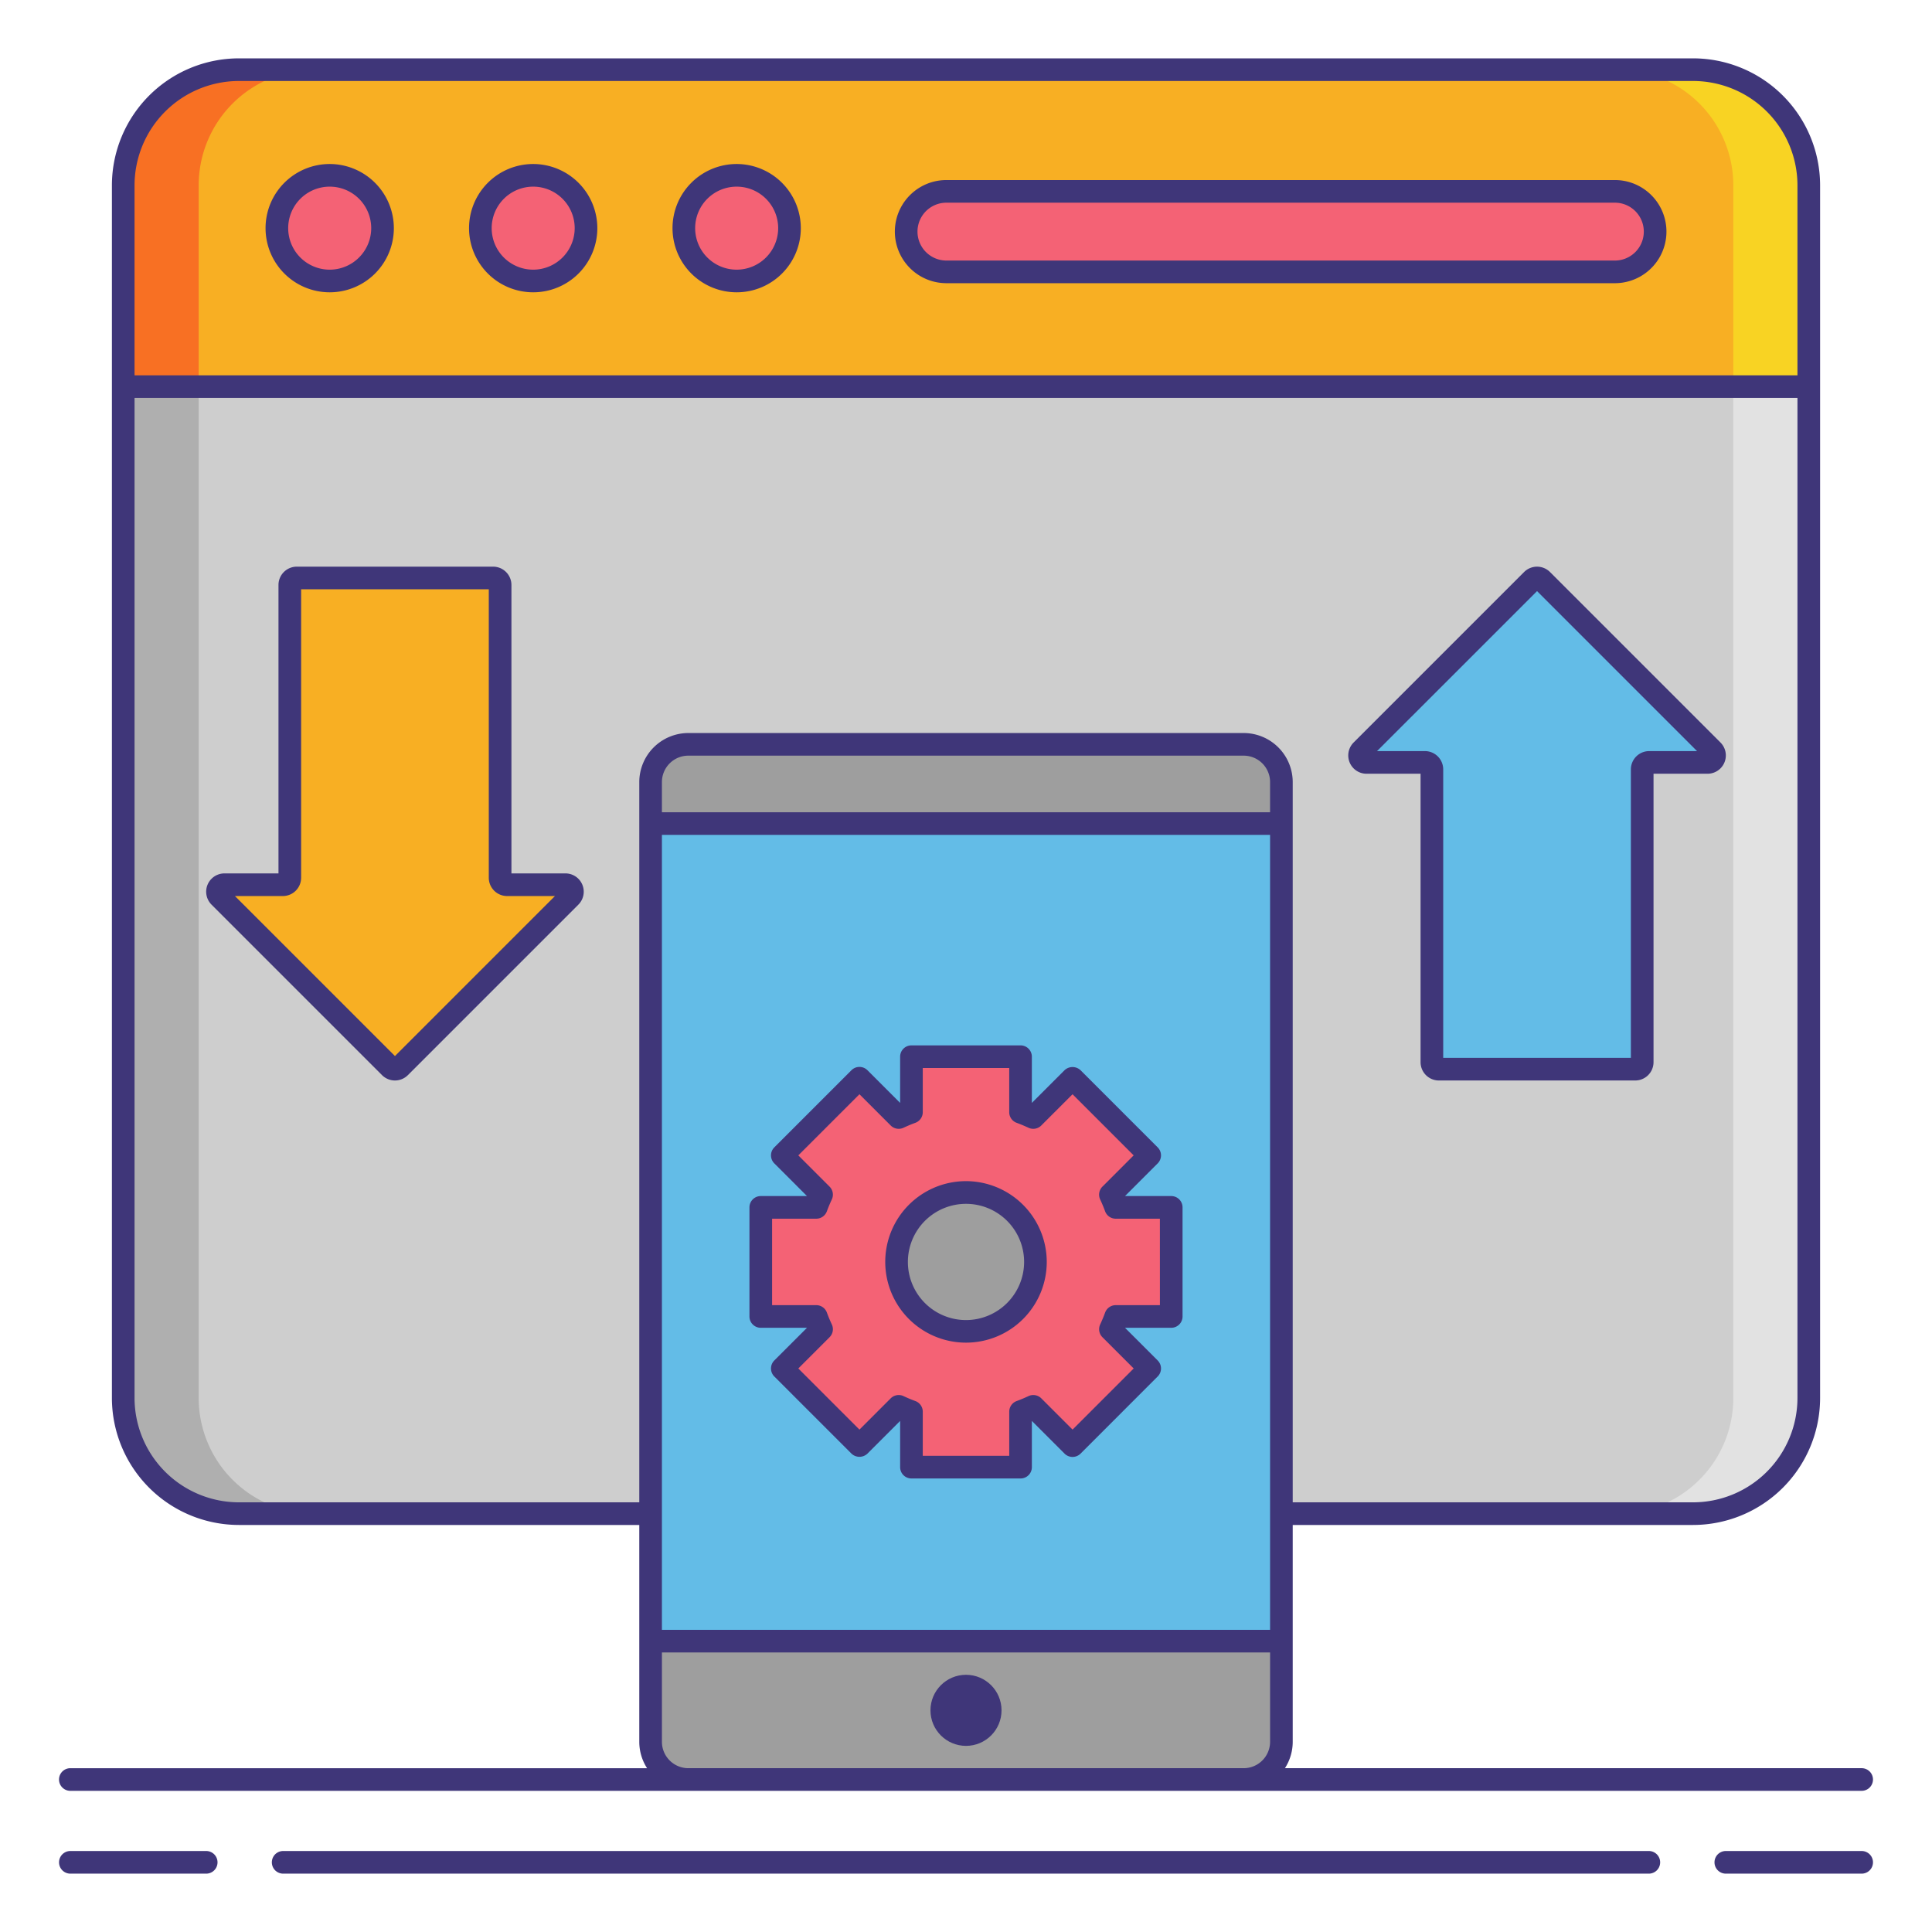
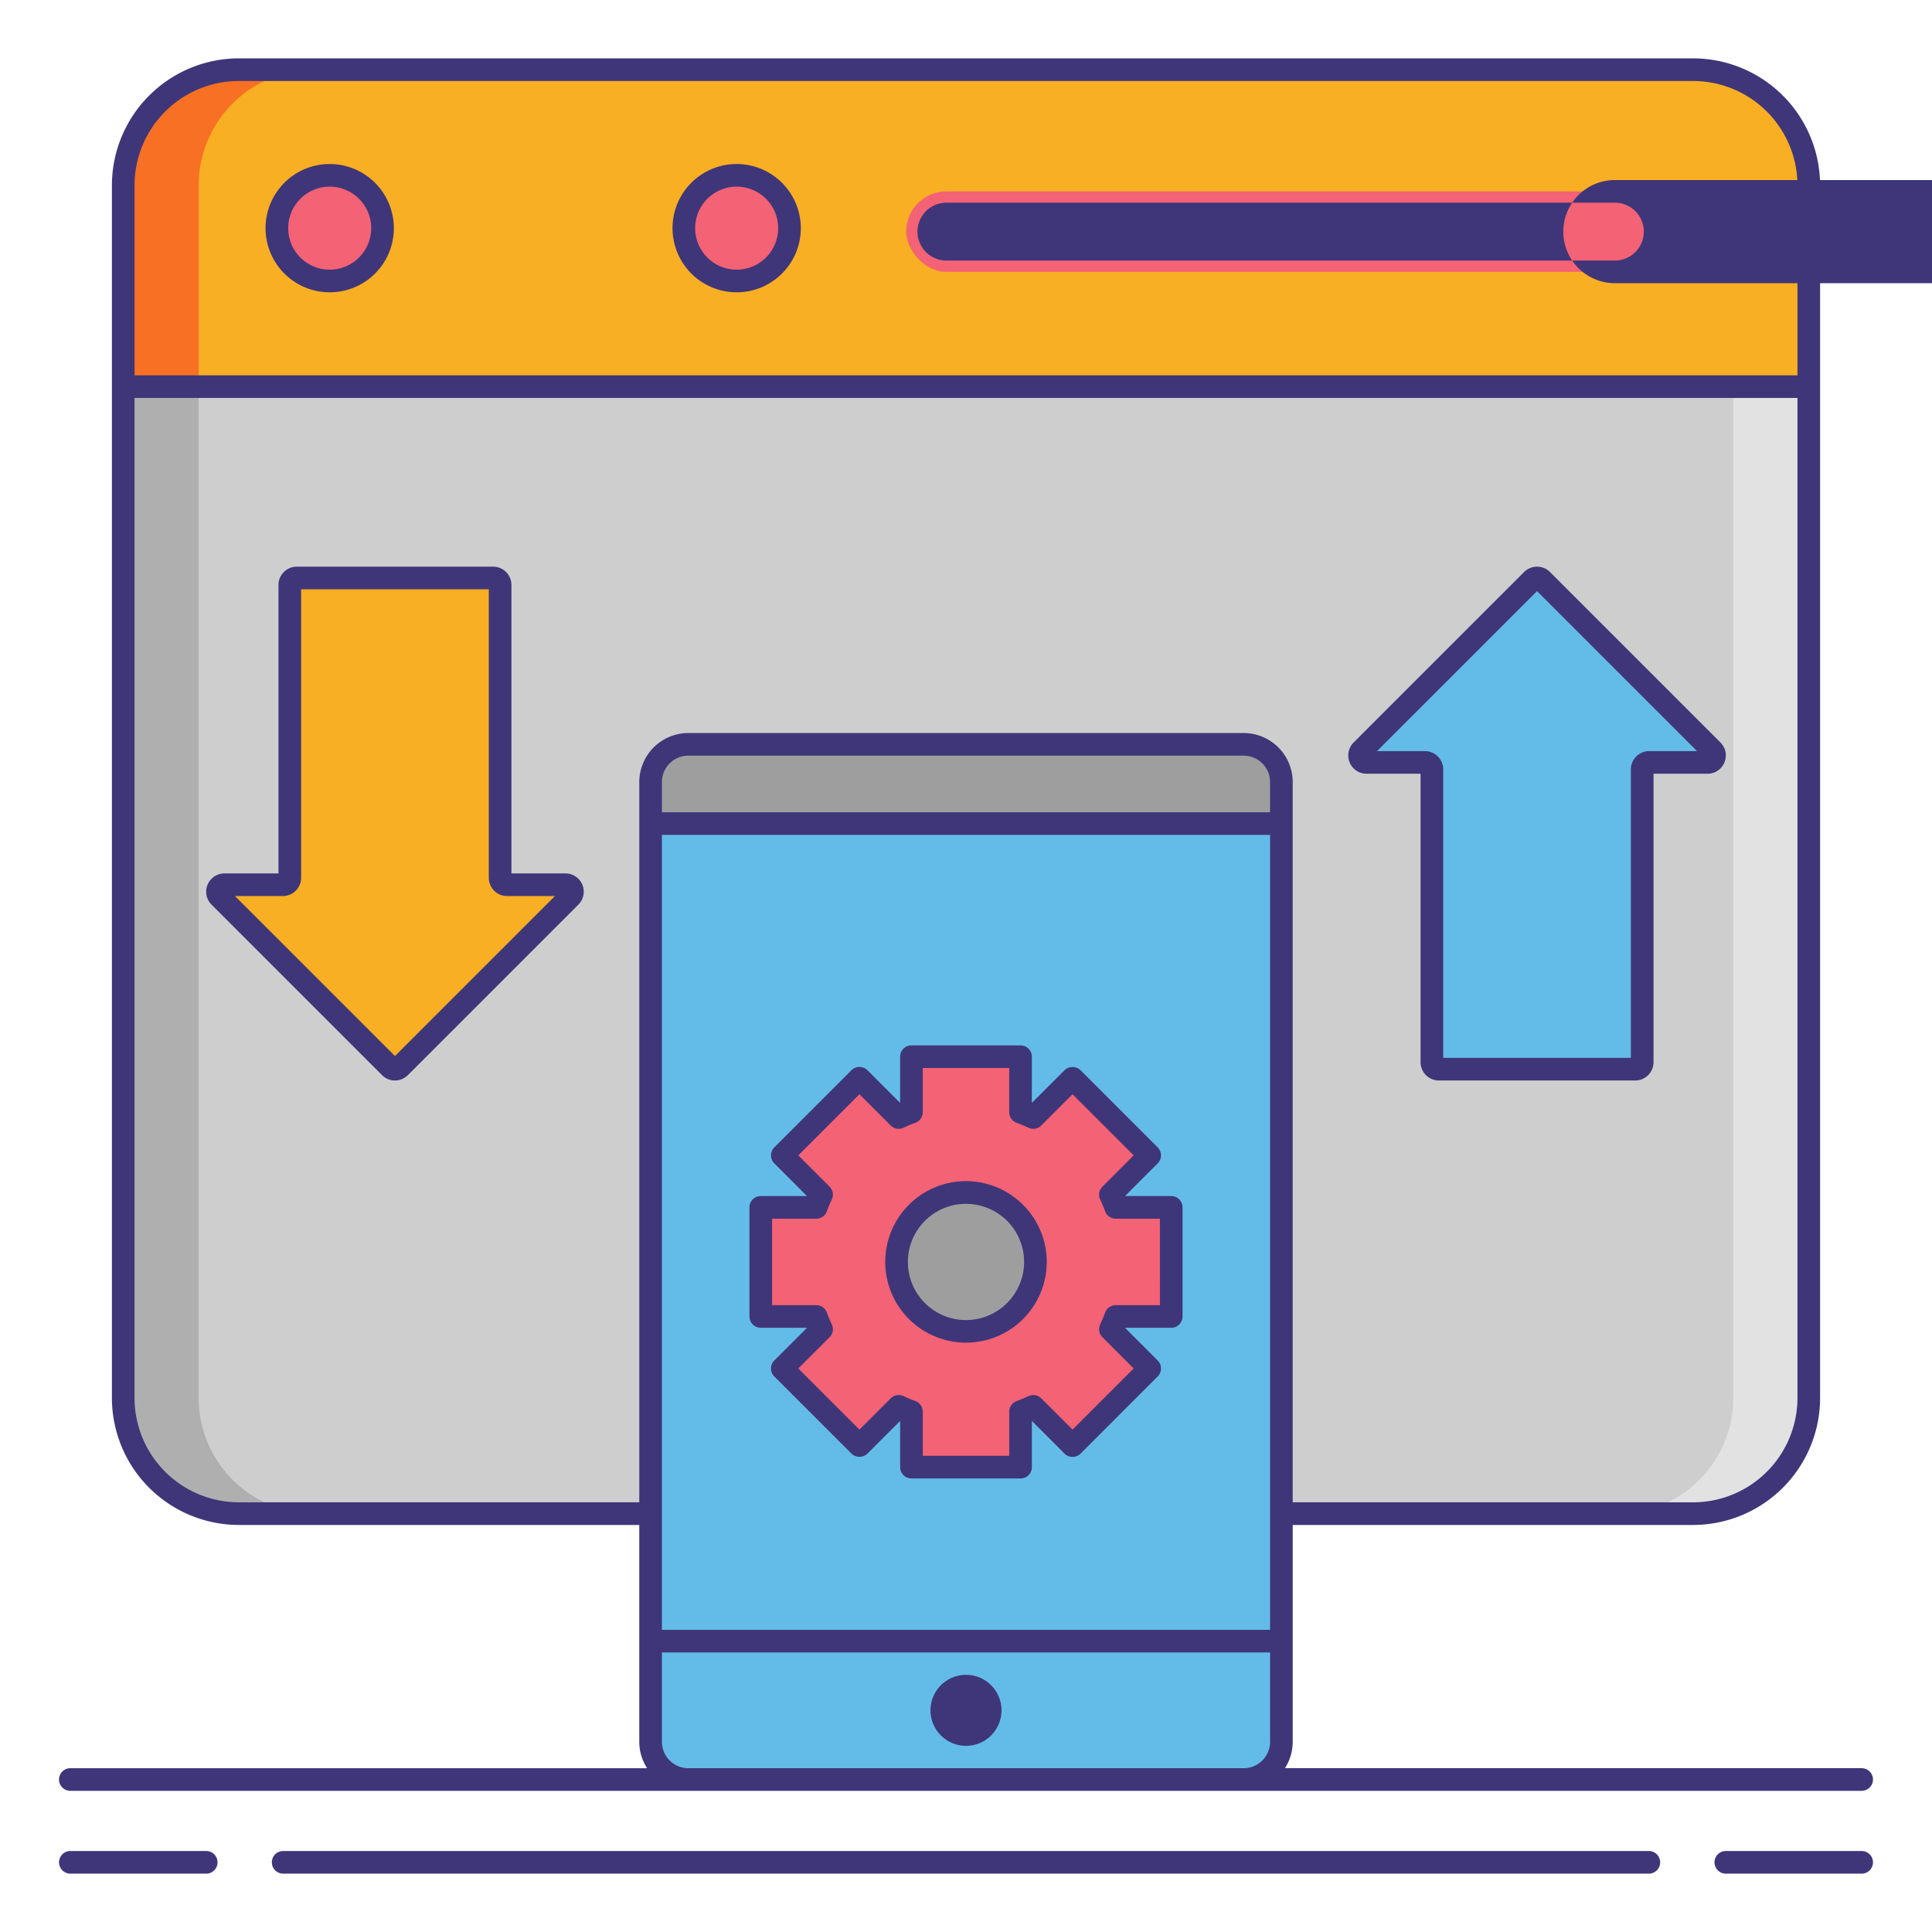
<svg xmlns="http://www.w3.org/2000/svg" height="512" viewBox="0 0 256 256" width="512">
  <rect fill="#cecece" height="191.333" rx="15.327" width="223.345" x="16.327" y="9.233" />
  <path d="m26.327 185.239v-160.679a15.327 15.327 0 0 1 15.328-15.327h-10a15.327 15.327 0 0 0 -15.328 15.327v160.679a15.327 15.327 0 0 0 15.327 15.327h10a15.327 15.327 0 0 1 -15.327-15.327z" fill="#afafaf" />
  <path d="m229.673 185.239v-160.679a15.327 15.327 0 0 0 -15.328-15.327h10a15.327 15.327 0 0 1 15.328 15.327v160.679a15.327 15.327 0 0 1 -15.327 15.327h-10a15.327 15.327 0 0 0 15.327-15.327z" fill="#e2e2e2" />
  <path d="m239.673 24.56a15.327 15.327 0 0 0 -15.328-15.328h-192.69a15.327 15.327 0 0 0 -15.328 15.328v26.672h223.346z" fill="#f8af23" />
  <path d="m41.655 9.233h-10a15.327 15.327 0 0 0 -15.328 15.327v26.673h10v-26.673a15.327 15.327 0 0 1 15.328-15.327z" fill="#f87023" />
-   <path d="m214.345 9.233h10a15.327 15.327 0 0 1 15.328 15.327v26.673h-10v-26.673a15.327 15.327 0 0 0 -15.328-15.327z" fill="#f8d323" />
  <circle cx="43.688" cy="30.232" fill="#f46275" r="7" />
-   <circle cx="70.65" cy="30.232" fill="#f46275" r="7" />
  <circle cx="97.612" cy="30.232" fill="#f46275" r="7" />
  <rect fill="#f46275" height="10.667" rx="5.333" width="99.24" x="120.073" y="25.358" />
  <rect fill="#63bce7" height="137.164" rx="5" width="83.583" x="86.208" y="98.63" />
  <path d="m108.156 174.437c.208.58.443 1.138.7 1.691l-5.2 5.2 10.224 10.222 5.2-5.2c.553.257 1.116.493 1.691.7v7.355h14.453v-7.355c.575-.208 1.138-.443 1.691-.7l5.2 5.2 10.223-10.223-5.2-5.2c.257-.553.493-1.111.7-1.691h7.355v-14.452h-7.355c-.208-.575-.443-1.138-.7-1.691l5.2-5.2-10.223-10.223-5.2 5.2c-.553-.257-1.116-.5-1.691-.706v-7.35h-14.453v7.35c-.575.208-1.138.449-1.691.706l-5.2-5.2-10.223 10.223 5.2 5.2c-.257.553-.493 1.116-.7 1.691h-7.35v14.453z" fill="#f46275" />
  <circle cx="128" cy="167.211" fill="#9e9e9e" r="9.204" />
-   <path d="m86.208 230.795a5 5 0 0 0 5 5h73.583a5 5 0 0 0 5-5v-13.334h-83.583z" fill="#9e9e9e" />
  <path d="m169.792 103.63a5 5 0 0 0 -5-5h-73.584a5 5 0 0 0 -5 5v5.5h83.583z" fill="#9e9e9e" />
  <circle cx="128" cy="226.628" fill="#3f3679" r="4.708" />
  <path d="m226.911 99.447-22.591-22.591a.924.924 0 0 0 -1.306 0l-22.592 22.591a.924.924 0 0 0 .653 1.577h7.734a.924.924 0 0 1 .924.924v38.8a.924.924 0 0 0 .924.924h26.019a.924.924 0 0 0 .924-.924v-38.8a.924.924 0 0 1 .924-.924h7.734a.924.924 0 0 0 .653-1.577z" fill="#63bce7" />
  <path d="m29.089 118.808 22.591 22.592a.924.924 0 0 0 1.306 0l22.591-22.591a.924.924 0 0 0 -.653-1.577h-7.733a.924.924 0 0 1 -.924-.924v-38.8a.924.924 0 0 0 -.924-.924h-26.019a.924.924 0 0 0 -.924.924v38.8a.924.924 0 0 1 -.924.924h-7.734a.924.924 0 0 0 -.653 1.576z" fill="#f8af23" />
  <g fill="#3f3679">
    <path d="m43.687 21.732a8.5 8.5 0 1 0 8.5 8.5 8.51 8.51 0 0 0 -8.5-8.5zm0 14a5.5 5.5 0 1 1 5.5-5.5 5.506 5.506 0 0 1 -5.5 5.5z" />
-     <path d="m70.65 21.732a8.5 8.5 0 1 0 8.5 8.5 8.51 8.51 0 0 0 -8.5-8.5zm0 14a5.5 5.5 0 1 1 5.5-5.5 5.506 5.506 0 0 1 -5.5 5.5z" />
    <path d="m97.612 21.732a8.5 8.5 0 1 0 8.5 8.5 8.51 8.51 0 0 0 -8.5-8.5zm0 14a5.5 5.5 0 1 1 5.5-5.5 5.506 5.506 0 0 1 -5.5 5.5z" />
-     <path d="m213.979 23.857h-88.573a6.833 6.833 0 1 0 0 13.667h88.573a6.833 6.833 0 0 0 0-13.667zm0 10.667h-88.573a3.833 3.833 0 1 1 0-7.667h88.573a3.833 3.833 0 0 1 0 7.667z" />
+     <path d="m213.979 23.857a6.833 6.833 0 1 0 0 13.667h88.573a6.833 6.833 0 0 0 0-13.667zm0 10.667h-88.573a3.833 3.833 0 1 1 0-7.667h88.573a3.833 3.833 0 0 1 0 7.667z" />
    <path d="m27.323 245.268h-18a1.5 1.5 0 1 0 0 3h18a1.5 1.5 0 1 0 0-3z" />
    <path d="m246.68 245.268h-18a1.5 1.5 0 0 0 0 3h18a1.5 1.5 0 0 0 0-3z" />
    <path d="m218.479 245.268h-180.958a1.5 1.5 0 0 0 0 3h180.958a1.5 1.5 0 0 0 0-3z" />
    <path d="m9.32 237.294h237.36a1.5 1.5 0 0 0 0-3h-76.42a6.455 6.455 0 0 0 1.032-3.5v-28.728h53.054a16.846 16.846 0 0 0 16.827-16.827v-160.679a16.846 16.846 0 0 0 -16.827-16.828h-192.691a16.846 16.846 0 0 0 -16.827 16.828v160.679a16.846 16.846 0 0 0 16.827 16.827h53.053v28.729a6.455 6.455 0 0 0 1.032 3.5h-76.42a1.5 1.5 0 1 0 0 3zm78.388-126.666h80.583v105.333h-80.583zm80.583-3h-80.583v-4a3.5 3.5 0 0 1 3.5-3.5h73.583a3.5 3.5 0 0 1 3.5 3.5zm-150.463-83.068a13.843 13.843 0 0 1 13.827-13.828h192.691a13.843 13.843 0 0 1 13.827 13.828v25.172h-220.345zm13.827 174.506a13.843 13.843 0 0 1 -13.827-13.827v-132.507h220.345v132.507a13.843 13.843 0 0 1 -13.827 13.827h-53.054v-95.436a6.508 6.508 0 0 0 -6.5-6.5h-73.584a6.508 6.508 0 0 0 -6.5 6.5v95.436zm56.054 31.729v-11.834h80.583v11.833a3.5 3.5 0 0 1 -3.5 3.5h-73.584a3.5 3.5 0 0 1 -3.5-3.5z" />
    <path d="m155.194 158.484h-6.124l4.33-4.33a1.5 1.5 0 0 0 0-2.121l-10.222-10.222a1.544 1.544 0 0 0 -2.121 0l-4.33 4.33v-6.124a1.5 1.5 0 0 0 -1.5-1.5h-14.455a1.5 1.5 0 0 0 -1.5 1.5v6.124l-4.33-4.33a1.5 1.5 0 0 0 -2.121 0l-10.221 10.222a1.5 1.5 0 0 0 0 2.121l4.33 4.33h-6.124a1.5 1.5 0 0 0 -1.5 1.5v14.455a1.5 1.5 0 0 0 1.5 1.5h6.124l-4.33 4.33a1.5 1.5 0 0 0 0 2.121l10.222 10.222a1.544 1.544 0 0 0 2.121 0l4.33-4.33v6.124a1.5 1.5 0 0 0 1.5 1.5h14.455a1.5 1.5 0 0 0 1.5-1.5v-6.124l4.33 4.33a1.5 1.5 0 0 0 2.121 0l10.221-10.222a1.5 1.5 0 0 0 0-2.121l-4.33-4.33h6.124a1.5 1.5 0 0 0 1.5-1.5v-14.455a1.5 1.5 0 0 0 -1.5-1.5zm-1.5 14.455h-5.852a1.5 1.5 0 0 0 -1.409.986c-.186.509-.4 1.023-.654 1.57a1.5 1.5 0 0 0 .3 1.694l4.141 4.141-8.1 8.1-4.141-4.141a1.5 1.5 0 0 0 -1.694-.3c-.551.257-1.063.471-1.569.655a1.5 1.5 0 0 0 -.986 1.409v5.851h-11.458v-5.851a1.5 1.5 0 0 0 -.986-1.409c-.508-.185-1.021-.4-1.569-.655a1.5 1.5 0 0 0 -1.695.3l-4.141 4.141-8.1-8.1 4.141-4.141a1.5 1.5 0 0 0 .3-1.695c-.256-.549-.47-1.062-.654-1.568a1.5 1.5 0 0 0 -1.41-.987h-5.851v-11.455h5.851a1.5 1.5 0 0 0 1.41-.987c.185-.507.4-1.021.654-1.568a1.5 1.5 0 0 0 -.3-1.695l-4.141-4.141 8.1-8.1 4.141 4.141a1.5 1.5 0 0 0 1.695.3c.549-.256 1.062-.47 1.568-.654a1.5 1.5 0 0 0 .987-1.41v-5.851h11.455v5.851a1.5 1.5 0 0 0 .987 1.41c.5.183 1.017.4 1.568.654a1.5 1.5 0 0 0 1.694-.3l4.141-4.141 8.1 8.1-4.141 4.141a1.5 1.5 0 0 0 -.3 1.694c.254.545.468 1.059.654 1.57a1.5 1.5 0 0 0 1.409.986h5.852z" />
    <path d="m128 156.507a10.7 10.7 0 1 0 10.7 10.7 10.716 10.716 0 0 0 -10.7-10.7zm0 18.408a7.7 7.7 0 1 1 7.7-7.7 7.713 7.713 0 0 1 -7.7 7.701z" />
    <path d="m181.075 102.524h7.158v38.222a2.426 2.426 0 0 0 2.424 2.424h26.02a2.426 2.426 0 0 0 2.424-2.424v-38.222h7.157a2.424 2.424 0 0 0 1.714-4.138l-22.592-22.592a2.428 2.428 0 0 0 -3.427 0l-22.592 22.593a2.424 2.424 0 0 0 1.714 4.138zm22.592-24.2 21.2 21.2h-6.344a2.426 2.426 0 0 0 -2.423 2.424v38.222h-24.867v-38.222a2.426 2.426 0 0 0 -2.424-2.424h-6.344z" />
    <path d="m74.925 115.731h-7.158v-38.222a2.427 2.427 0 0 0 -2.424-2.424h-26.019a2.427 2.427 0 0 0 -2.424 2.424v38.222h-7.158a2.424 2.424 0 0 0 -1.713 4.138l22.591 22.591a2.423 2.423 0 0 0 3.427 0l22.592-22.592a2.424 2.424 0 0 0 -1.714-4.137zm-22.591 24.2-21.2-21.2h6.343a2.426 2.426 0 0 0 2.424-2.423v-38.223h24.866v38.222a2.426 2.426 0 0 0 2.424 2.423h6.343z" />
  </g>
</svg>